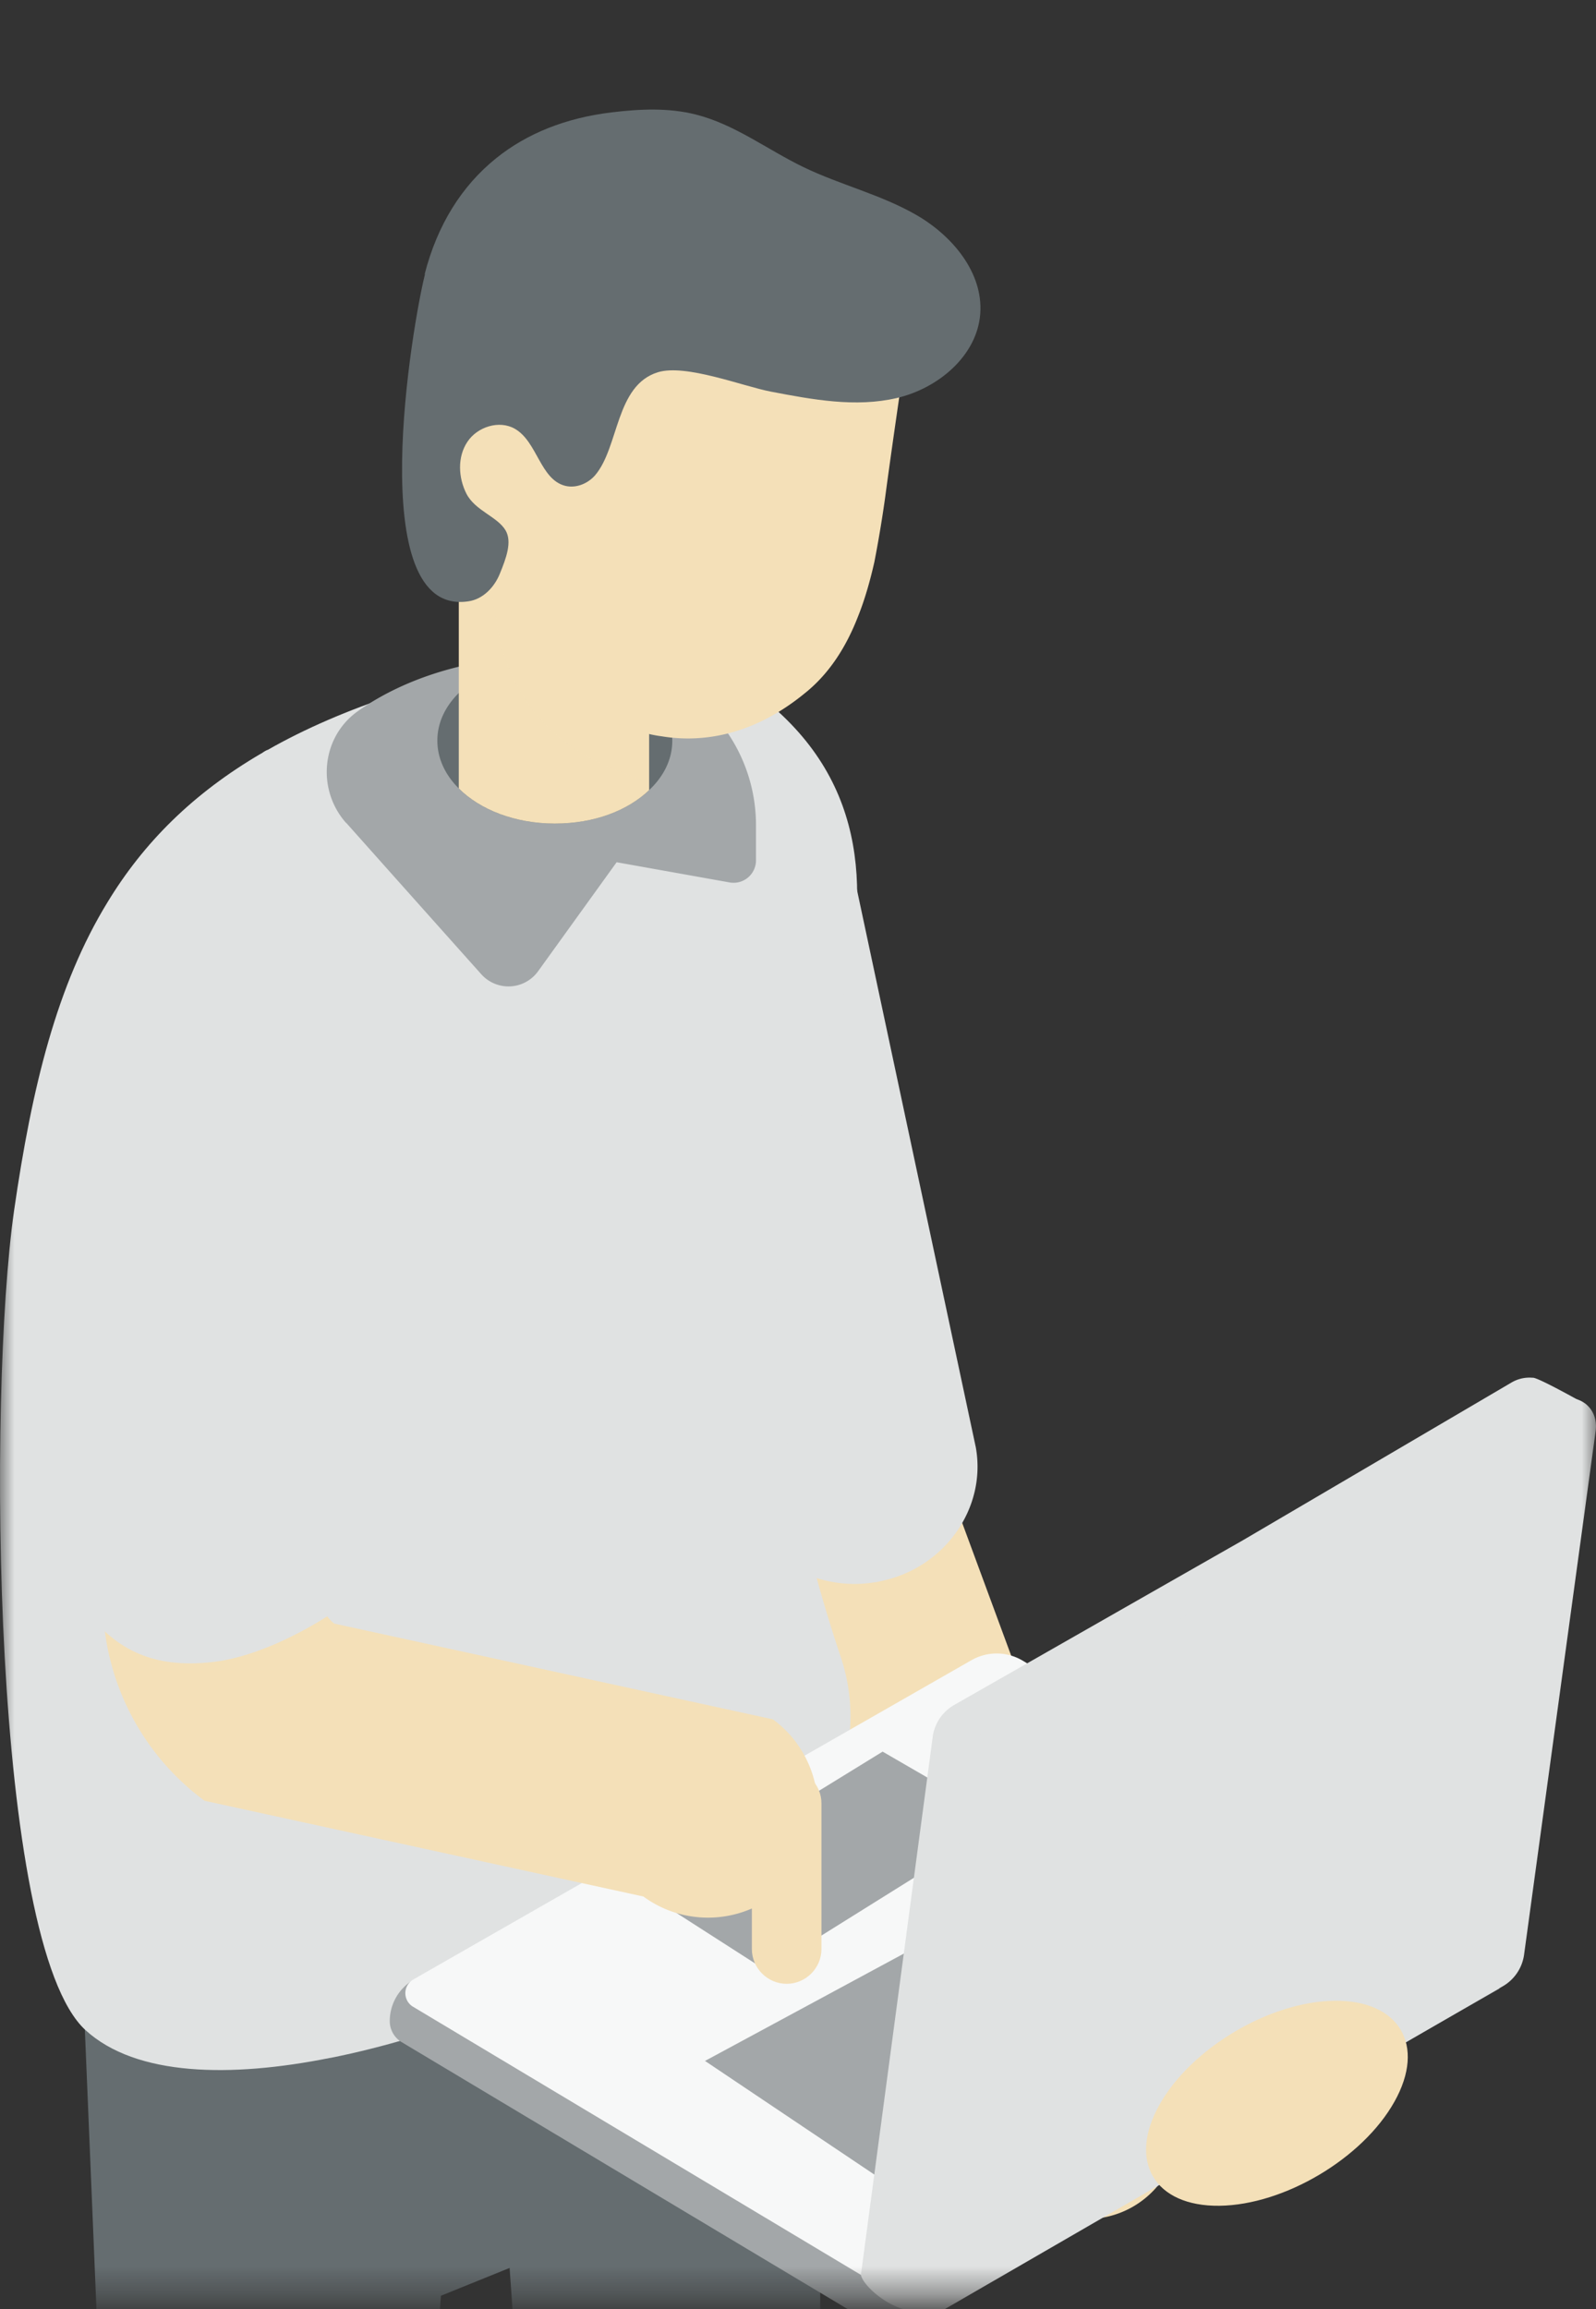
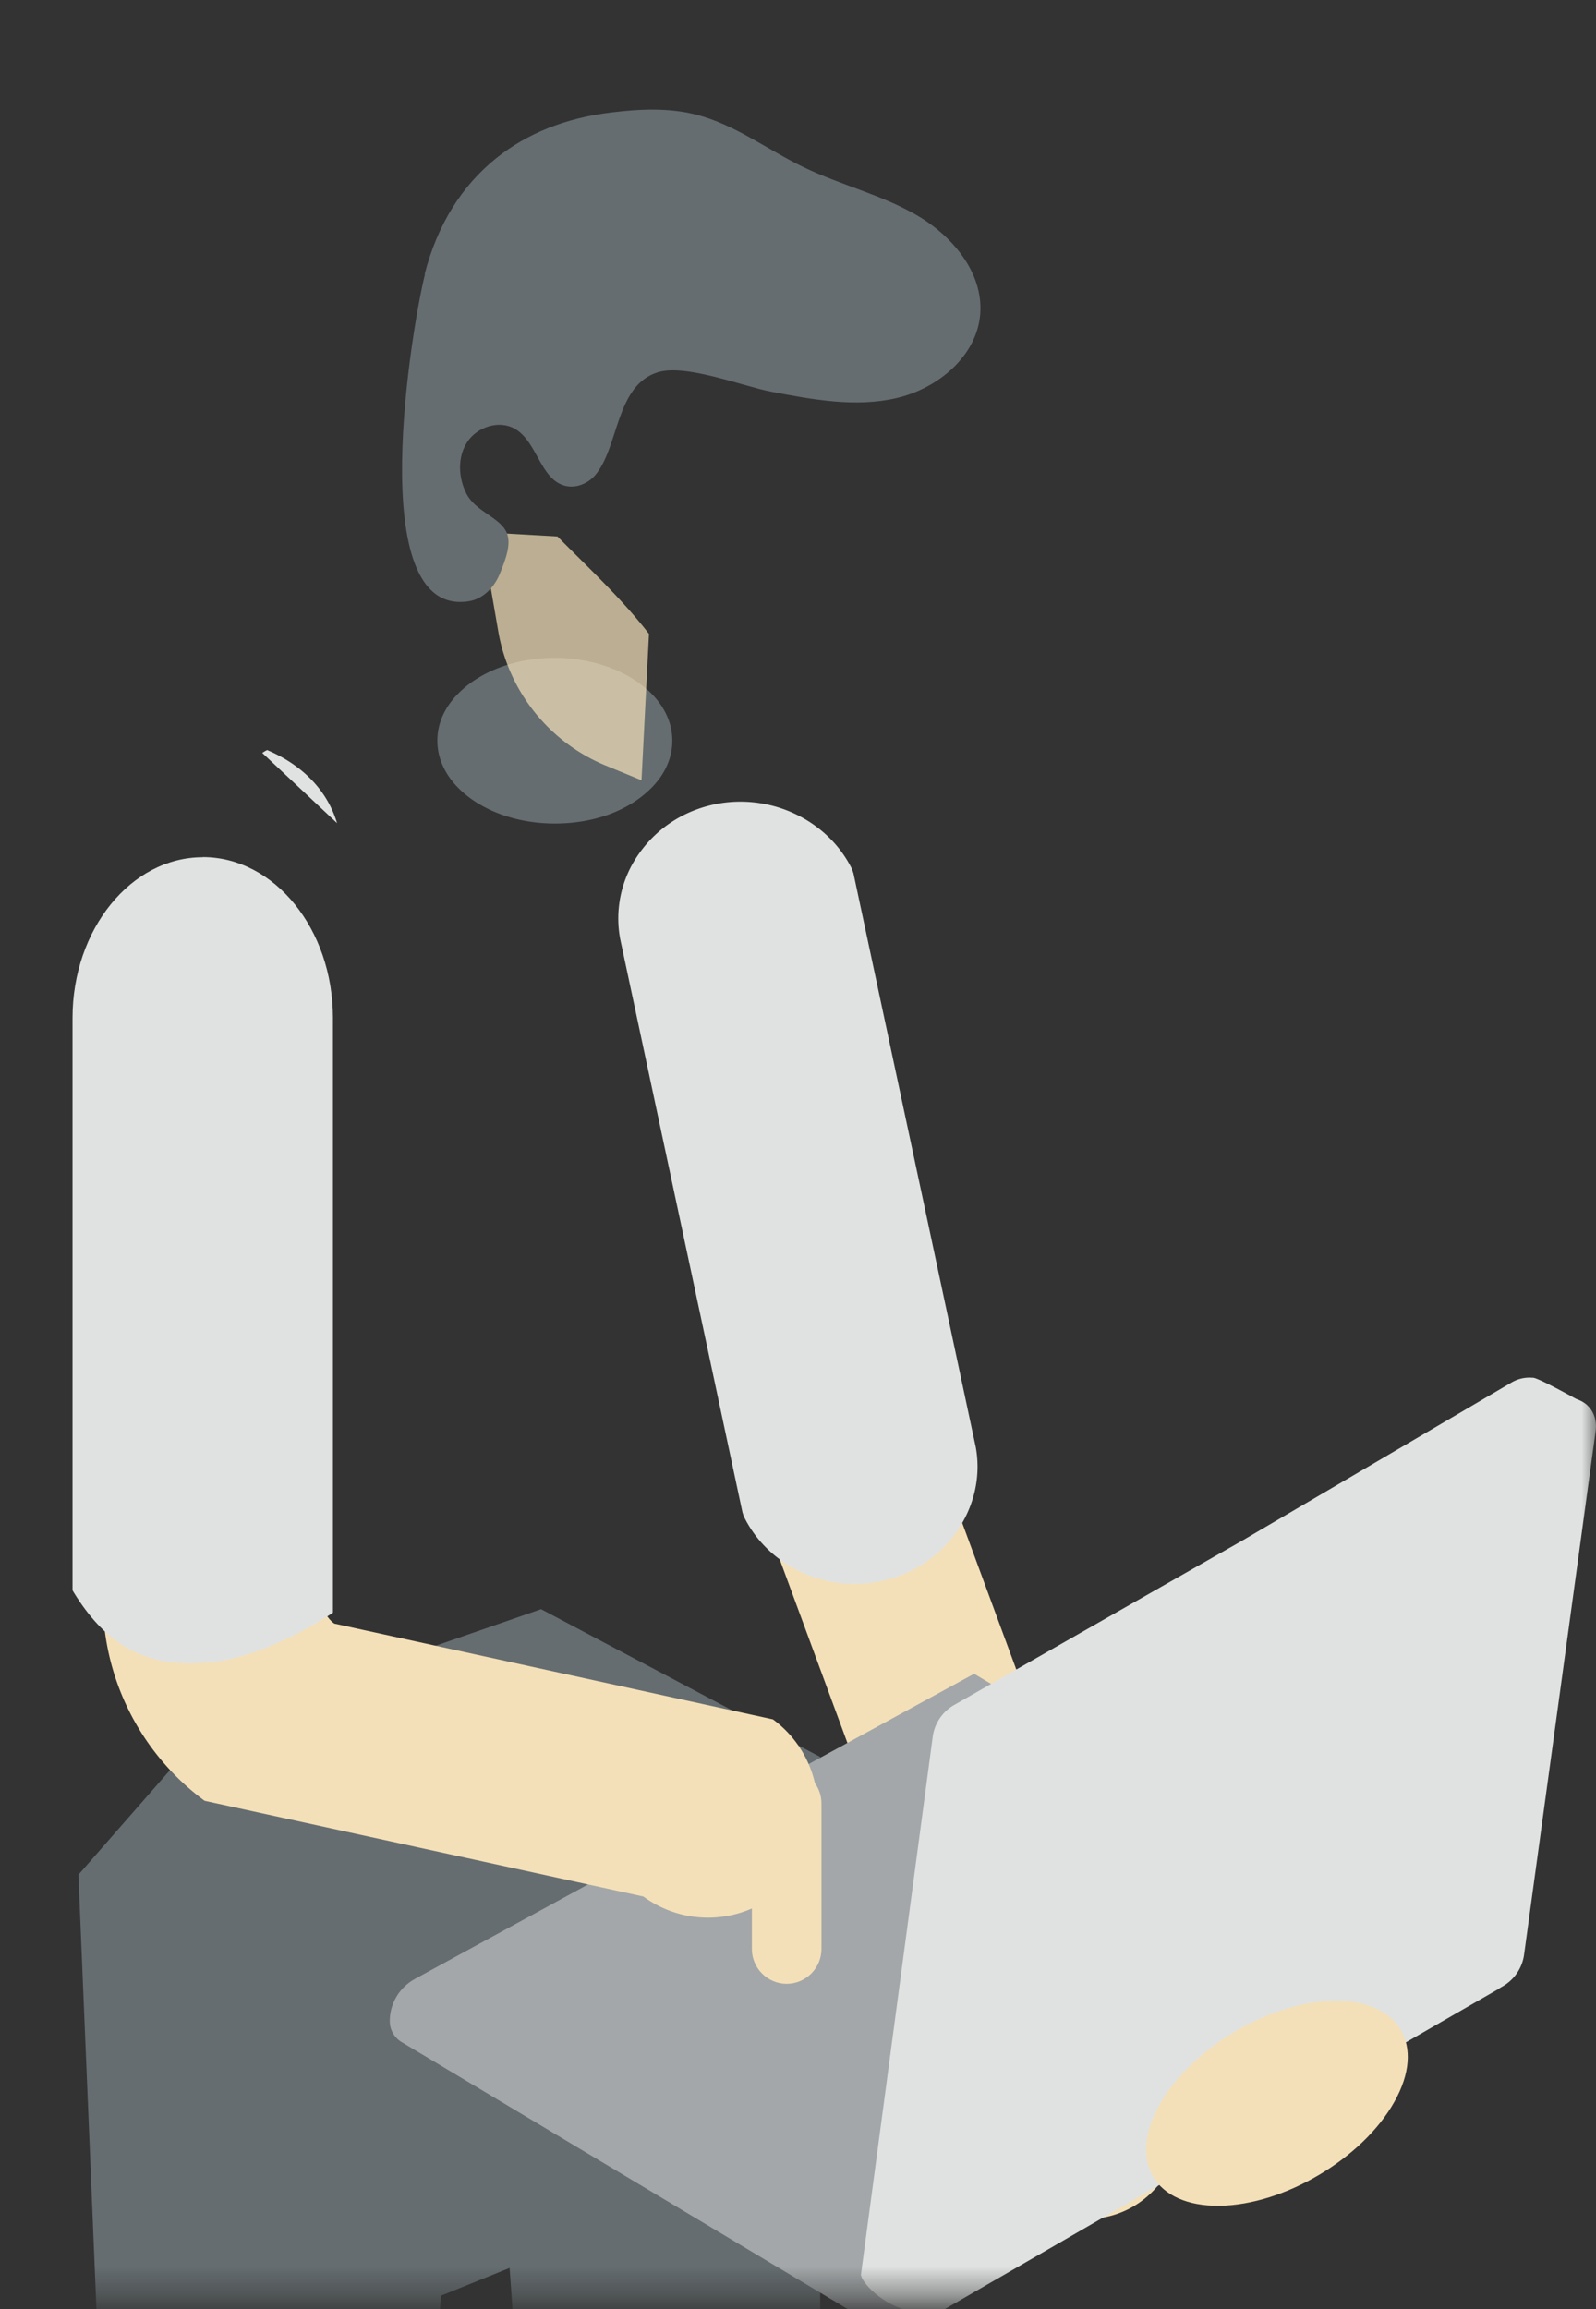
<svg xmlns="http://www.w3.org/2000/svg" width="56" height="81" fill="none">
  <rect width="100%" height="100%" fill="#333333" stroke="none" />
  <mask id="a" style="mask-type:alpha" maskUnits="userSpaceOnUse" x="0" y="0" width="56" height="81">
    <path fill="#D9D9D9" d="M0 .582h56v80H0z" />
  </mask>
  <g mask="url(#a)">
    <path d="M38.143 77.84a3.224 3.224 0 01-3.025-2.11l-8.15-22.085a3.227 3.227 0 011.907-4.143 3.227 3.227 0 014.144 1.908l8.15 22.085a3.227 3.227 0 01-3.026 4.345z" fill="#F4E0B8" />
    <path d="M34.234 50.75l-4.29-20.121-.05-.142c-.822-1.668-2.736-2.617-4.638-2.306-1.167.196-2.176.823-2.835 1.766a3.911 3.911 0 00-.66 2.993l4.29 20.111.044.136c.698 1.445 2.23 2.377 3.898 2.377.234 0 .474-.021.714-.06a.717.717 0 00.164-.032c2.257-.442 3.767-2.563 3.363-4.727v.006z" fill="#E0E2E2" />
    <path d="M18.992 56.447L7.386 60.471l-4.634 5.293L4.137 99.14v29.139a2.776 2.776 0 002.775 2.775H8.82a2.773 2.773 0 002.764-2.546l2.922-34.792.965-13.182 2.41-.976 1.106 15.799-1.303 27.149a2.703 2.703 0 002.895 2.824l1.346-.099a2.703 2.703 0 002.475-2.306l4.378-30.016V61.632l-9.797-5.185h.011z" fill="#656D70" />
-     <path d="M2.996 71.212c1.777 1.63 5.108 1.673 8.57.981.01 0 .022-.005.038-.005 3.746-.747 7.638-2.35 9.835-3.707.147-.099.763-.387 1.62-.802.855-.42 1.945-.943 3.063-1.499 2.971-1.472 4.432-4.906 3.38-8.047-2.164-6.433-3.206-13.634-1.156-19.756.442-1.314 1.096-2.628 1.369-3.915.043-.207.327-.425.327-.637v-.584l-.24.796c.785-4.083.065-7.861-4.536-10.554-.872-.502-2.132-.725-3.484-.725-.605 0-1.275.01-1.93.13-4.459.813-7.86 1.936-10.461 3.419-.06.027-.126.065-.18.103l-.038.017c-2.415 1.412-4.138 3.145-5.397 5.217-1.778 2.9-2.655 6.477-3.282 10.821-.927 6.46-.785 25.727 2.502 28.747z" fill="#E0E2E2" />
    <path d="M9.2 26.41l2.627 2.465c-.365-1.216-1.298-2.078-2.453-2.563a1.13 1.13 0 00-.175.104v-.006z" fill="#E0E2E2" />
-     <path d="M12.145 28.862c1.428 1.603 3.5 3.925 4.743 5.315a1.28 1.28 0 001.99-.103l2.758-3.827 3.963.708a.787.787 0 00.927-.78V28.95a5.76 5.76 0 00-4.557-5.637 13.359 13.359 0 00-2.77-.289c-2.617 0-4.977.742-6.645 1.925-1.281.91-1.45 2.747-.41 3.92v-.006z" fill="#A3A7A9" />
    <path d="M15.346 25.984c0 .621.278 1.204.752 1.673.747.747 1.974 1.232 3.37 1.232 1.395 0 2.556-.458 3.308-1.172.513-.48.813-1.08.813-1.733 0-.655-.3-1.249-.813-1.734-.049-.044-.103-.093-.158-.136 0 0-.01-.011-.016-.011-.578-.48-1.374-.823-2.279-.96a5.331 5.331 0 00-.856-.065c-1.395 0-2.622.485-3.369 1.232-.474.469-.752 1.041-.752 1.668v.006z" fill="#656D70" />
-     <path d="M16.098 17.19v10.468c.747.746 1.973 1.232 3.369 1.232 1.395 0 2.557-.458 3.309-1.172V17.19h-6.678z" fill="#F4E0B8" />
    <path d="M22.51 27.372l-1.26-.518a6.245 6.245 0 01-3.767-4.705l-.458-2.65-.578-.855.507.027 2.606.148c1.101 1.112 2.274 2.202 3.211 3.418l-.262 5.135z" fill="#F4E0B8" style="mix-blend-mode:multiply" opacity=".71" />
-     <path d="M15.683 16.28c-.044.386.349.784.769 1.171.141.137.278.267.403.415.011 0 .027 0 .033.032.103.099.19.213.256.317a.75.75 0 01.153.42c.016.517.087 1.019.201 1.515a7.871 7.871 0 002.35 4.034c.262.224.518.43.801.616a5.988 5.988 0 001.816.867c.245.07.49.13.758.163 1.597.262 3.341-.147 4.993-1.493.883-.698 1.478-1.652 1.887-2.704.245-.61.43-1.27.577-1.92a43.67 43.67 0 00.377-2.256c.158-1.183.327-2.36.496-3.527.07-.475.125-.944.201-1.418.077-.202.12-.425.104-.649-.027-.616-.365-1.232-.867-1.608-.752-.583-1.755-.747-2.71-.812-1.945-.131-3.93-.038-5.773.61-1.826.65-3.494 1.914-4.377 3.648-.415.795-2.328 1.69-2.448 2.578z" fill="#F4E0B8" />
-     <path d="M14.9 9.618c.447-1.74 1.309-3.102 2.508-4.067 1.09-.878 2.459-1.417 4.045-1.608.987-.12 2-.17 2.966.076 1.363.344 2.508 1.232 3.772 1.843 1.298.627 2.732.965 3.98 1.69 1.248.725 2.328 2.011 2.224 3.45-.109 1.483-1.483 2.623-2.927 2.96-1.445.339-2.96.055-4.416-.223-.992-.19-2.988-.981-3.969-.681-1.494.463-1.357 2.622-2.202 3.614-.256.295-.67.464-1.047.371-.883-.223-.976-1.543-1.766-2-.55-.317-1.32-.072-1.669.457-.354.529-.321 1.254-.032 1.821.31.6 1.09.801 1.374 1.287.234.403.016.98-.202 1.515-.19.474-.589.894-1.096.97-3.762.584-1.952-9.823-1.532-11.47l-.01-.005z" fill="#656D70" />
+     <path d="M14.9 9.618c.447-1.74 1.309-3.102 2.508-4.067 1.09-.878 2.459-1.417 4.045-1.608.987-.12 2-.17 2.966.076 1.363.344 2.508 1.232 3.772 1.843 1.298.627 2.732.965 3.98 1.69 1.248.725 2.328 2.011 2.224 3.45-.109 1.483-1.483 2.623-2.927 2.96-1.445.339-2.96.055-4.416-.223-.992-.19-2.988-.981-3.969-.681-1.494.463-1.357 2.622-2.202 3.614-.256.295-.67.464-1.047.371-.883-.223-.976-1.543-1.766-2-.55-.317-1.32-.072-1.669.457-.354.529-.321 1.254-.032 1.821.31.6 1.09.801 1.374 1.287.234.403.016.98-.202 1.515-.19.474-.589.894-1.096.97-3.762.584-1.952-9.823-1.532-11.47l-.01-.005" fill="#656D70" />
    <path d="M14.553 69.422L34.18 58.715l18.438 11.04-21.31 12.184L14.09 71.635a.86.86 0 01-.414-.736c0-.616.338-1.177.872-1.472l.005-.005z" fill="#A3A7A9" />
-     <path d="M32.114 80.942l21.31-12.185-17.537-10.5a1.782 1.782 0 00-1.805-.016L14.5 69.44a.554.554 0 00-.01.954l17.624 10.549z" fill="#F7F8F8" />
    <path d="M41.887 63.04l-17.15 9.256 7.043 4.726 16.605-9.534-6.498-4.449zm-19.112 3.449l8.194-5.043 4.247 2.459-8.346 5.212-4.095-2.628z" fill="#A3A7A9" />
    <path d="M30.207 79.803l2.524-18.907a1.52 1.52 0 01.736-1.079s10.08-5.752 10.086-5.752l9.47-5.56a1.24 1.24 0 01.74-.175h.033c.251.028 1.876.949 1.876.949l-1.069.561-2.463 18.03c-.06.436-.338.845-.736 1.08L32.589 80.941c-.85.502-2.284-.649-2.382-1.14z" fill="#E0E2E2" />
    <path d="M54.356 49.23l-9.47 5.56-10.085 5.752a1.521 1.521 0 00-.736 1.079l-2.513 18.383c-.131.938.78 1.483 1.63.981l19.555-11.312a1.52 1.52 0 00.736-1.08l2.513-18.382c.13-.938-.78-1.483-1.63-.981z" fill="#E0E2E2" />
    <path d="M3.607 35.165v20.95a8.784 8.784 0 003.571 7.055l15.396 3.358a3.827 3.827 0 002.273.742 3.851 3.851 0 002.273-6.956l-15.39-3.359a1.05 1.05 0 01-.425-.845V35.16a3.852 3.852 0 00-3.849-3.85 3.852 3.852 0 00-3.849 3.85v.005z" fill="#F4E0B8" />
    <path d="M7.113 30.072c-2.518 0-4.568 2.53-4.568 5.637v20.078l.038.066c1.058 1.723 2.312 2.497 4.089 2.497.272 0 .556-.017.85-.055 1.145-.136 2.617-.736 4.034-1.64l.126-.083V35.704c0-3.108-2.05-5.637-4.569-5.637v.005z" fill="#E0E2E2" />
    <path d="M27.602 69.591c-.67 0-1.221-.55-1.221-1.22v-5.11c0-.67.55-1.22 1.221-1.22.67 0 1.221.55 1.221 1.22v5.11c0 .67-.55 1.22-1.221 1.22zm13.081 4.242c1.112-1.984 3.86-3.62 6.139-3.647 2.278-.027 3.221 1.56 2.104 3.543-1.112 1.985-3.86 3.62-6.139 3.648-2.278.027-3.221-1.56-2.104-3.544z" fill="#F4E0B8" />
  </g>
</svg>